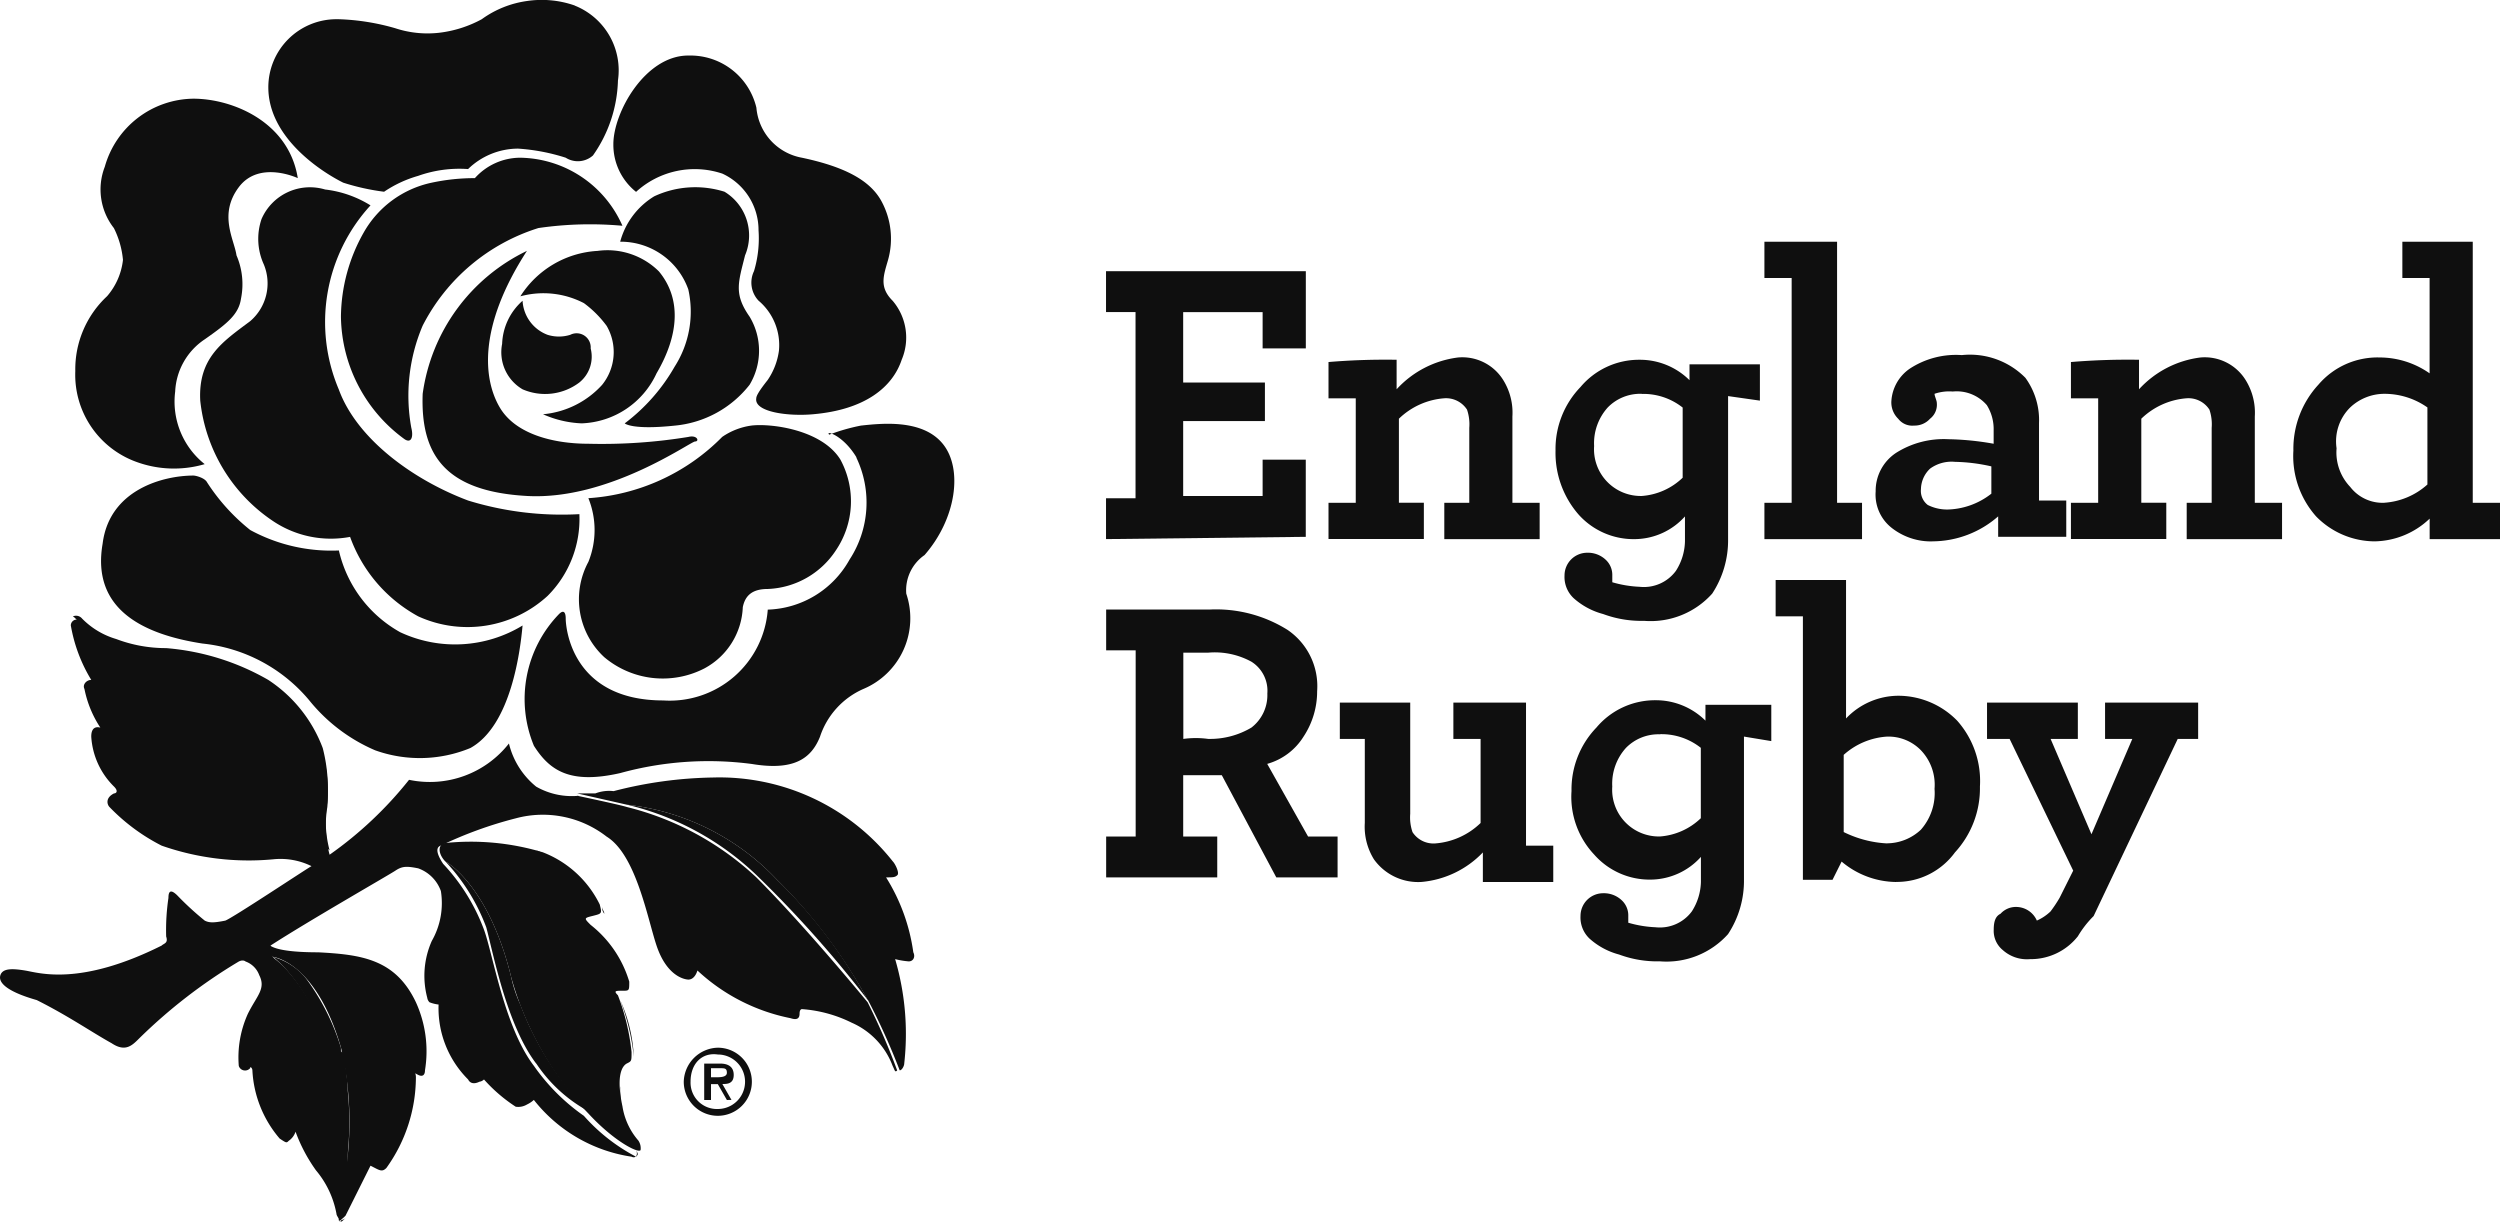
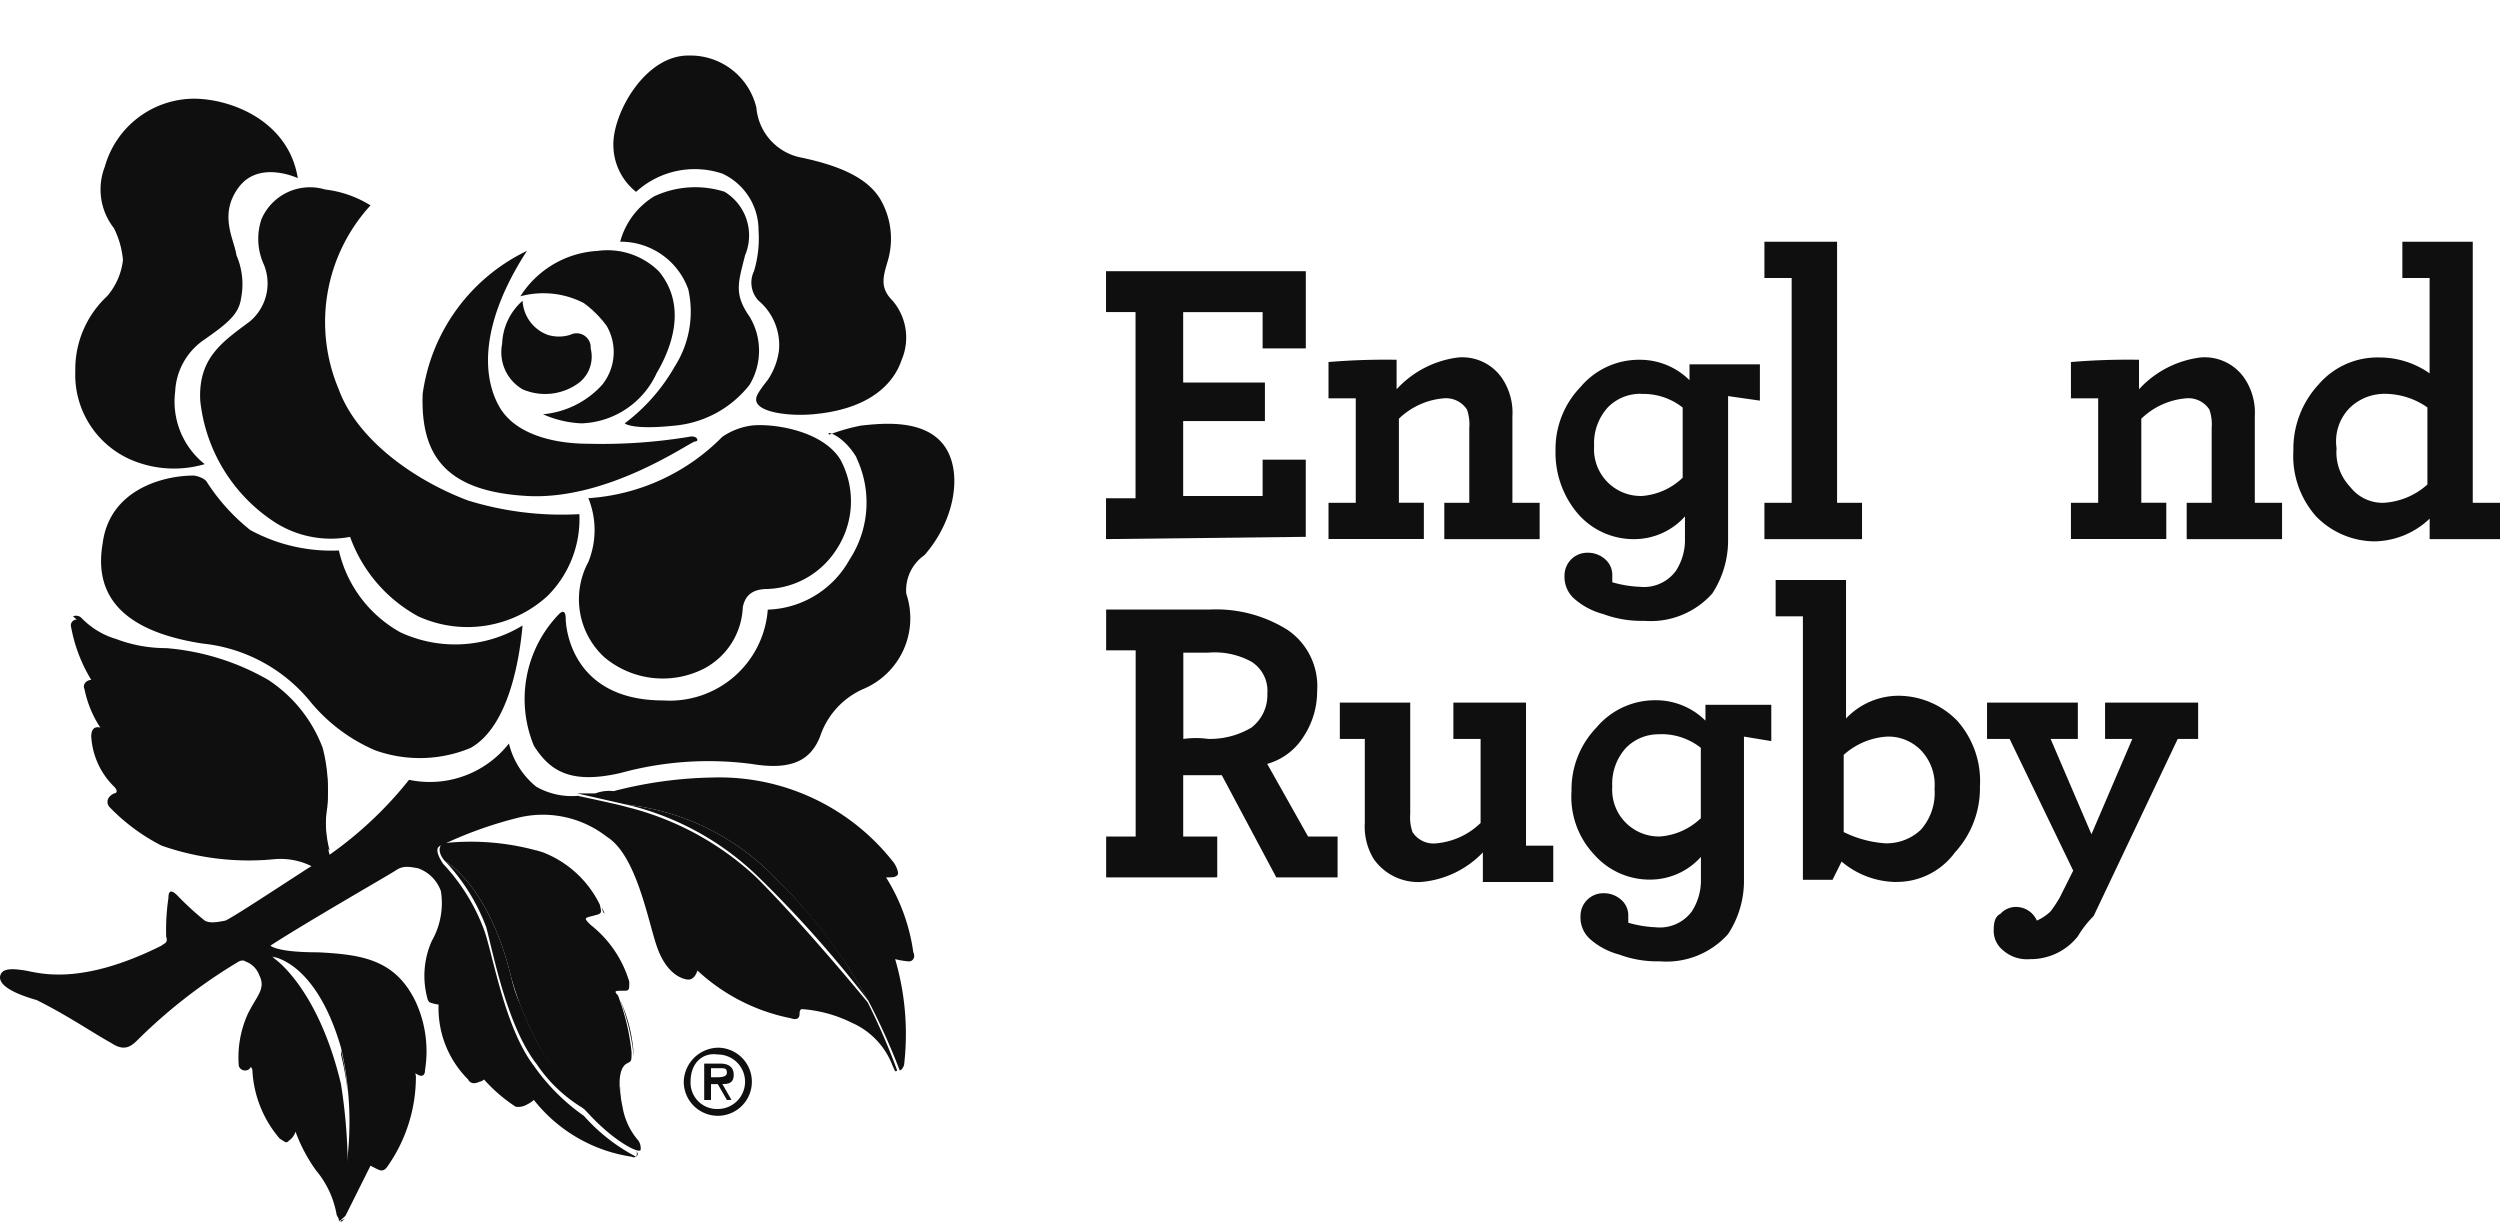
<svg xmlns="http://www.w3.org/2000/svg" id="RFU" width="95.882" height="46.886" viewBox="0 0 95.882 46.886">
  <g id="Group_1367" data-name="Group 1367" transform="translate(42.419 9.27)">
    <path id="Path_697" data-name="Path 697" d="M99.194,34.6V33.033h1.132v-7.14H99.194V24.326h7.663v2.961H105.2V25.894h-3.047v2.7h3.135v1.48h-3.135v2.873H105.2V31.553h1.655v2.96Z" transform="translate(-99.194 -23.194)" fill="#0f0f0f" />
    <path id="Path_698" data-name="Path 698" d="M121.76,32.14v1.132a3.842,3.842,0,0,1,2.351-1.219,1.846,1.846,0,0,1,1.742.871,2.374,2.374,0,0,1,.348,1.393v3.309h1.045v1.393h-3.657V37.625h.958V34.752a1.744,1.744,0,0,0-.087-.7.959.959,0,0,0-.871-.435,2.8,2.8,0,0,0-1.741.784v3.221h.957v1.393h-3.657V37.625h1.045V33.62h-1.045V32.227a26.128,26.128,0,0,1,2.612-.087" transform="translate(-110.615 -27.612)" fill="#0f0f0f" />
    <path id="Path_699" data-name="Path 699" d="M146.125,33.66v5.485a3.718,3.718,0,0,1-.609,2.09A3.17,3.17,0,0,1,142.9,42.28a4.211,4.211,0,0,1-1.567-.261,2.749,2.749,0,0,1-1.132-.609,1.115,1.115,0,0,1-.349-.871.871.871,0,0,1,.871-.871.993.993,0,0,1,.7.261.792.792,0,0,1,.261.609V40.8a4.372,4.372,0,0,0,1.045.174,1.524,1.524,0,0,0,1.393-.609,2.178,2.178,0,0,0,.349-1.132v-.958a2.612,2.612,0,0,1-1.916.871,2.83,2.83,0,0,1-2.177-.958,3.6,3.6,0,0,1-.871-2.438,3.421,3.421,0,0,1,.958-2.438,2.933,2.933,0,0,1,2.264-1.045,2.7,2.7,0,0,1,1.916.783v-.609h2.7v1.393Zm-3.309-.087a1.741,1.741,0,0,0-1.306.523,2.047,2.047,0,0,0-.523,1.48,1.792,1.792,0,0,0,1.829,1.915,2.523,2.523,0,0,0,1.567-.7V34.1a2.43,2.43,0,0,0-1.567-.523" transform="translate(-122.267 -27.739)" fill="#0f0f0f" />
    <path id="Path_700" data-name="Path 700" d="M158.241,33.086V31.692h1.045v-8.62h-1.045V21.679h2.787V31.692h.957v1.393Z" transform="translate(-132.99 -21.679)" fill="#0f0f0f" />
-     <path id="Path_701" data-name="Path 701" d="M170.388,38.977a2.431,2.431,0,0,1-1.567-.523,1.62,1.62,0,0,1-.609-1.393,1.742,1.742,0,0,1,.784-1.48,3.414,3.414,0,0,1,2-.523,10.767,10.767,0,0,1,1.741.174v-.522a1.74,1.74,0,0,0-.261-.958,1.524,1.524,0,0,0-1.306-.523,1.743,1.743,0,0,0-.7.087c0,.087.087.261.087.348a.681.681,0,0,1-.261.61.792.792,0,0,1-.61.261.679.679,0,0,1-.609-.261.872.872,0,0,1-.261-.7,1.629,1.629,0,0,1,.7-1.219,3.232,3.232,0,0,1,2-.523,2.987,2.987,0,0,1,2.438.871,2.759,2.759,0,0,1,.523,1.741V37.41h1.045V38.8h-2.612v-.783a3.84,3.84,0,0,1-2.525.958m.523-1.219a2.831,2.831,0,0,0,1.741-.609V36.1a6.791,6.791,0,0,0-1.393-.174,1.4,1.4,0,0,0-.958.261,1.106,1.106,0,0,0-.349.783.68.68,0,0,0,.261.61,1.644,1.644,0,0,0,.7.174" transform="translate(-138.694 -27.483)" fill="#0f0f0f" />
    <path id="Path_702" data-name="Path 702" d="M188.341,32.14v1.132a3.843,3.843,0,0,1,2.351-1.219,1.846,1.846,0,0,1,1.742.871,2.374,2.374,0,0,1,.348,1.393v3.309h1.045v1.393H190.17V37.625h.958V34.752a1.743,1.743,0,0,0-.087-.7.959.959,0,0,0-.871-.435,2.8,2.8,0,0,0-1.741.784v3.221h.958v1.393h-3.657V37.625h1.045V33.62h-1.045V32.227a26.128,26.128,0,0,1,2.612-.087" transform="translate(-148.723 -27.612)" fill="#0f0f0f" />
    <path id="Path_703" data-name="Path 703" d="M208.809,33.172a3.159,3.159,0,0,1-2.264-.958,3.482,3.482,0,0,1-.871-2.525,3.63,3.63,0,0,1,.958-2.525,2.978,2.978,0,0,1,2.351-1.045,3.342,3.342,0,0,1,1.915.609V23.072h-1.045V21.679h2.7V31.692H213.6v1.393h-2.7V32.3a3.123,3.123,0,0,1-2.089.871m.348-1.48a2.743,2.743,0,0,0,1.655-.7V28.035a2.865,2.865,0,0,0-1.655-.522,1.917,1.917,0,0,0-1.306.522,1.828,1.828,0,0,0-.523,1.567,1.916,1.916,0,0,0,.523,1.481,1.567,1.567,0,0,0,1.306.609" transform="translate(-160.135 -21.679)" fill="#0f0f0f" />
    <path id="Path_704" data-name="Path 704" d="M99.2,64.932V63.365h1.132v-7.14H99.2V54.658H103.2a5.163,5.163,0,0,1,2.96.784,2.612,2.612,0,0,1,1.132,2.351,3.143,3.143,0,0,1-.522,1.741,2.406,2.406,0,0,1-1.393,1.045l1.567,2.786h1.132v1.567h-2.351l-2.089-3.918h-1.481v2.351h1.306v1.567Zm3.918-5.311a3.1,3.1,0,0,0,1.655-.435,1.568,1.568,0,0,0,.609-1.306,1.315,1.315,0,0,0-.609-1.219,2.928,2.928,0,0,0-1.655-.348h-.958v3.309a3.489,3.489,0,0,1,.958,0" transform="translate(-99.195 -40.552)" fill="#0f0f0f" />
    <path id="Path_705" data-name="Path 705" d="M123.3,69.891a2.082,2.082,0,0,1-1.829-.871,2.376,2.376,0,0,1-.348-1.393V64.405h-.958V63.012h2.7v4.267a1.744,1.744,0,0,0,.087.7.958.958,0,0,0,.871.435,2.8,2.8,0,0,0,1.741-.784V64.405H124.52V63.012h2.786V68.5h1.045v1.393h-2.7V68.759a3.707,3.707,0,0,1-2.351,1.132" transform="translate(-111.198 -45.336)" fill="#0f0f0f" />
    <path id="Path_706" data-name="Path 706" d="M147.541,64.2v5.485a3.718,3.718,0,0,1-.61,2.09,3.169,3.169,0,0,1-2.612,1.045,4.214,4.214,0,0,1-1.567-.261,2.752,2.752,0,0,1-1.132-.609,1.113,1.113,0,0,1-.348-.871.87.87,0,0,1,.871-.871.993.993,0,0,1,.7.261.791.791,0,0,1,.261.609v.261a4.376,4.376,0,0,0,1.045.174,1.525,1.525,0,0,0,1.393-.609,2.183,2.183,0,0,0,.348-1.132v-.958a2.613,2.613,0,0,1-1.915.871,2.831,2.831,0,0,1-2.177-.958,3.229,3.229,0,0,1-.871-2.438,3.423,3.423,0,0,1,.958-2.438,2.935,2.935,0,0,1,2.264-1.045,2.7,2.7,0,0,1,1.915.783v-.609h2.525v1.393Zm-3.222-.087a1.741,1.741,0,0,0-1.306.523,2.047,2.047,0,0,0-.523,1.48,1.792,1.792,0,0,0,1.829,1.915,2.523,2.523,0,0,0,1.567-.7v-2.7a2.43,2.43,0,0,0-1.567-.523" transform="translate(-123.074 -45.22)" fill="#0f0f0f" />
    <path id="Path_707" data-name="Path 707" d="M163.874,63.6a3.292,3.292,0,0,1-2.089-.783l-.349.7H160.3V53.41h-1.045V52.017h2.7v5.311a2.779,2.779,0,0,1,2-.871,3.162,3.162,0,0,1,2.264.958,3.483,3.483,0,0,1,.871,2.525,3.631,3.631,0,0,1-.958,2.525,2.758,2.758,0,0,1-2.264,1.132m-.348-1.48a1.915,1.915,0,0,0,1.306-.523,2.124,2.124,0,0,0,.523-1.567,1.915,1.915,0,0,0-.523-1.48,1.741,1.741,0,0,0-1.306-.523,2.746,2.746,0,0,0-1.655.7v2.961a4.256,4.256,0,0,0,1.655.435" transform="translate(-133.573 -39.043)" fill="#0f0f0f" />
    <path id="Path_708" data-name="Path 708" d="M181.679,71.981a2.3,2.3,0,0,1-1.829.871,1.386,1.386,0,0,1-1.045-.348.95.95,0,0,1-.348-.784c0-.348.087-.523.261-.609a.794.794,0,0,1,.61-.261.871.871,0,0,1,.783.523,1.829,1.829,0,0,0,.523-.349,5.138,5.138,0,0,0,.348-.522l.523-1.045-2.438-5.05H178.2V63.012h3.483v1.393h-1.045l1.567,3.657,1.567-3.657h-1.045V63.012h3.57v1.393h-.783L182.288,71.2a3.854,3.854,0,0,0-.609.784" transform="translate(-144.411 -45.336)" fill="#0f0f0f" />
  </g>
  <g id="Group_1368" data-name="Group 1368" transform="translate(0 0)">
    <path id="Path_676" data-name="Path 676" d="M12.989,78.6c.087.087.087.087.261-.087a.322.322,0,0,1-.261.087m-.087-.261a3.6,3.6,0,0,0-.784-1.654,6.186,6.186,0,0,1-.783-1.481.68.68,0,0,1-.261.349c-.087.087-.087.087-.349-.087a4.353,4.353,0,0,1-1.045-2.612c0-.087-.087-.174-.087-.087a.253.253,0,0,1-.435-.087,4.046,4.046,0,0,1,.349-2c.348-.7.7-.958.435-1.481a.871.871,0,0,0-.523-.522s-.087-.087-.261,0a20.252,20.252,0,0,0-3.831,2.96c-.261.261-.522.523-1.045.174-.783-.435-1.655-1.045-2.873-1.655-1.219-.348-1.48-.7-1.393-.958s.435-.261.958-.174,2.09.609,5.225-.958c.087-.087.261-.087.174-.348a8.427,8.427,0,0,1,.087-1.48c0-.261.087-.349.349-.087a11.356,11.356,0,0,0,1.045.958c.174.087.349.087.784,0,.261-.087,3.135-2,3.309-2.09a2.686,2.686,0,0,0-1.481-.261A10.083,10.083,0,0,1,6.2,64.233a7.476,7.476,0,0,1-2-1.481c-.087-.087-.174-.348.174-.523.087,0,.174-.087,0-.261A2.933,2.933,0,0,1,3.5,60.053c0-.087,0-.435.348-.348a4.153,4.153,0,0,1-.609-1.481c-.087-.174.087-.348.261-.348a5.939,5.939,0,0,1-.784-2.09A.226.226,0,0,1,3.15,55.7a3.041,3.041,0,0,0,1.306.783,5.379,5.379,0,0,0,1.916.349A9.343,9.343,0,0,1,10.29,58.05a5.382,5.382,0,0,1,2.09,2.612,6.267,6.267,0,0,1,.174,2.09,4.355,4.355,0,0,0,.087,1.829,14.685,14.685,0,0,0,3.047-2.873,3.857,3.857,0,0,0,3.831-1.393,3.057,3.057,0,0,0,1.045,1.655,2.755,2.755,0,0,0,1.655.348h-.087s1.655.349,1.916.435a11.2,11.2,0,0,1,4.963,2.7c1.915,1.916,4.266,4.789,4.266,4.789a25.117,25.117,0,0,1,1.132,2.612c-.087.087-.087,0-.174-.174a2.924,2.924,0,0,0-1.567-1.655,5.116,5.116,0,0,0-1.915-.523s-.087,0-.087.174-.087.261-.348.174a7.338,7.338,0,0,1-3.57-1.829s-.087.349-.349.349c0,0-.783,0-1.219-1.306-.349-1.045-.784-3.483-1.916-4.179a3.987,3.987,0,0,0-3.483-.7,15.455,15.455,0,0,0-2.873,1.045,8.183,8.183,0,0,1,1.219-.087,8.183,8.183,0,0,0-1.219.087c-.261.087-.087.435.087.7a7.527,7.527,0,0,1,1.567,2.525c.349.958.784,3.744,1.916,5.225a7.734,7.734,0,0,0,1.915,1.915,7.016,7.016,0,0,0,2,1.567c.087-.087.087-.087,0-.261.087.174,0,.349-.174.261a5.866,5.866,0,0,1-3.744-2.177,1.08,1.08,0,0,1-.261.174.652.652,0,0,1-.435.087A6.019,6.019,0,0,1,18.562,73.2a.3.3,0,0,1-.174.087c-.174.087-.348.087-.435-.087a3.856,3.856,0,0,1-1.132-2.873,1.376,1.376,0,0,1-.348-.087.3.3,0,0,1-.087-.174,3.29,3.29,0,0,1,.174-2.177,2.925,2.925,0,0,0,.349-1.915,1.437,1.437,0,0,0-.871-.871c-.436-.087-.61-.087-.871.087s-3.309,1.916-4.789,2.873a.487.487,0,0,0,.174.523s1.655,1.132,2.525,4.789a21.2,21.2,0,0,1,.261,3.483,16.568,16.568,0,0,0-.261,1.829c-.087-.174-.174-.261-.174-.349m11.581-2.612a6.294,6.294,0,0,1-.61-1.306,3.9,3.9,0,0,1-.087-.958,1.945,1.945,0,0,0,.087.958,6.294,6.294,0,0,0,.61,1.306m-4.528-5.311a12.814,12.814,0,0,0,2.612,4.093,11.677,11.677,0,0,1-2.612-4.093m-6.879,1.829v-.174a9.413,9.413,0,0,1,.261,1.655,10.648,10.648,0,0,0-.261-1.48m11.232.087a5.916,5.916,0,0,0-.523-2.177c-.087-.087-.087-.174,0-.174-.087,0-.087.087,0,.174a8.589,8.589,0,0,1,.523,2.177M10.464,68.412a2.448,2.448,0,0,1,1.306.871,3.405,3.405,0,0,0-1.306-.871m6.618-3.57s1.654.871,2.525,4.441c-.871-3.57-2.525-4.441-2.525-4.441m6.008,1.741a4.058,4.058,0,0,0-2.177-2c-.087-.087-.174-.087-.349-.174.087.087.261.087.349.174a4.058,4.058,0,0,1,2.177,2c0,.087.087.174.087.261a.383.383,0,0,1-.087-.261" transform="translate(0 -31.8)" fill="#0f0f0f" />
    <path id="Path_677" data-name="Path 677" d="M61.2,74.874a10.783,10.783,0,0,0-4.963-2.7,9.334,9.334,0,0,1,5.747,2.873,18.848,18.848,0,0,1,3.483,4.615A44.313,44.313,0,0,0,61.2,74.874" transform="translate(-32.185 -41.31)" fill="#0f0f0f" />
-     <path id="Path_678" data-name="Path 678" d="M26.994,90.605c-.871-3.657-2.525-4.789-2.525-4.789a2.446,2.446,0,0,1,1.306.871A8.791,8.791,0,0,1,27.081,89.3v.087c0,.087,0,.087.087.087a9.626,9.626,0,0,1,.174,1.48A11.752,11.752,0,0,1,27.256,94a20.294,20.294,0,0,0-.261-3.4" transform="translate(-14.005 -49.117)" fill="#0f0f0f" />
    <path id="Path_679" data-name="Path 679" d="M7.977,57.311A14.164,14.164,0,0,0,11.2,61.055c2,1.393.522.435,3.221,2.351A11.105,11.105,0,0,1,16.6,65.06L15.03,64.016s-1.654-1.045-3.483-2.264a12.755,12.755,0,0,1-3.57-4.441" transform="translate(-4.566 -32.802)" fill="#0f0f0f" />
    <path id="Path_680" data-name="Path 680" d="M43.427,85.014c-1.132-1.48-1.655-4.267-1.915-5.225a7.525,7.525,0,0,0-1.567-2.525s1.654.871,2.525,4.441a4.893,4.893,0,0,0,.349,1.045,11.677,11.677,0,0,0,2.612,4.093,5.626,5.626,0,0,1-2-1.829" transform="translate(-22.862 -44.223)" fill="#0f0f0f" />
-     <path id="Path_681" data-name="Path 681" d="M35.817.216a2.673,2.673,0,0,1,1.655,2.873,5.223,5.223,0,0,1-.958,2.873.87.87,0,0,1-1.045.087A7.571,7.571,0,0,0,33.64,5.7a2.76,2.76,0,0,0-1.916.784,4.728,4.728,0,0,0-1.915.261,4.558,4.558,0,0,0-1.306.609,8.647,8.647,0,0,1-1.567-.348c-.871-.435-2.873-1.742-2.873-3.657A2.612,2.612,0,0,1,26.672.737l.089,0a8.735,8.735,0,0,1,2.177.348,3.944,3.944,0,0,0,1.654.174A4.517,4.517,0,0,0,32.247.738a3.869,3.869,0,0,1,1.741-.7,3.834,3.834,0,0,1,1.829.174" transform="translate(-13.772 0)" fill="#0f0f0f" />
    <path id="Path_682" data-name="Path 682" d="M57.884,4.983a2.6,2.6,0,0,1,2.612,2A2.133,2.133,0,0,0,62.238,8.9c1.654.349,2.612.871,3.047,1.655a3.013,3.013,0,0,1,.261,2.264c-.174.609-.349,1.045.174,1.567a2.177,2.177,0,0,1,.348,2.264c-.348,1.045-1.393,1.915-3.4,2.09-.958.087-2.264-.087-2.177-.61,0-.087.087-.261.435-.7a2.608,2.608,0,0,0,.435-1.132,2.228,2.228,0,0,0-.783-1.915,1.01,1.01,0,0,1-.174-1.132,4.366,4.366,0,0,0,.174-1.567A2.385,2.385,0,0,0,59.19,9.511a3.335,3.335,0,0,0-3.309.7,2.308,2.308,0,0,1-.871-1.829c0-1.219,1.219-3.4,2.873-3.4" transform="translate(-31.486 -2.852)" fill="#0f0f0f" />
    <path id="Path_683" data-name="Path 683" d="M59.751,39.3a4,4,0,0,1-.261,3.918,3.718,3.718,0,0,1-3.135,1.916,3.77,3.77,0,0,1-4.005,3.483c-3.57,0-3.744-2.873-3.744-3.135s-.087-.348-.261-.174a4.686,4.686,0,0,0-.958,5.05c.61.958,1.393,1.48,3.309,1.045a12.725,12.725,0,0,1,5.05-.349c1.567.261,2.264-.174,2.612-1.045a3.04,3.04,0,0,1,1.655-1.829,2.942,2.942,0,0,0,1.654-3.657,1.638,1.638,0,0,1,.7-1.481c1.219-1.393,1.481-3.309.7-4.267s-2.351-.783-3.135-.7a7.3,7.3,0,0,0-1.219.349c-.174-.174.522,0,1.045.871" transform="translate(-26.909 -21.753)" fill="#0f0f0f" />
    <path id="Path_684" data-name="Path 684" d="M25.226,48.4c-.087.958-.435,3.831-2,4.7a5.069,5.069,0,0,1-3.657.087,6.566,6.566,0,0,1-2.525-1.916,6.149,6.149,0,0,0-4.093-2.177c-2.264-.349-4.267-1.306-3.831-3.831.261-2.09,2.351-2.612,3.483-2.612.087,0,.435.087.523.261a7.63,7.63,0,0,0,1.655,1.828,6.511,6.511,0,0,0,3.4.784,4.823,4.823,0,0,0,2.351,3.135,4.972,4.972,0,0,0,4.7-.261" transform="translate(-5.184 -24.412)" fill="#0f0f0f" />
    <path id="Path_685" data-name="Path 685" d="M11.279,8.852c1.48,0,3.657.871,4.005,3.047,0,0-1.48-.7-2.264.349s-.174,2-.087,2.612a2.79,2.79,0,0,1,.174,1.655c-.087.609-.523.957-1.393,1.567a2.543,2.543,0,0,0-1.132,2,3.065,3.065,0,0,0,1.132,2.786A4.188,4.188,0,0,1,9.1,22.784,3.553,3.553,0,0,1,6.751,19.3a3.833,3.833,0,0,1,1.219-2.873,2.552,2.552,0,0,0,.609-1.393,3.414,3.414,0,0,0-.348-1.219,2.4,2.4,0,0,1-.349-2.351,3.57,3.57,0,0,1,3.4-2.612" transform="translate(-3.863 -5.067)" fill="#0f0f0f" />
    <path id="Path_686" data-name="Path 686" d="M20.3,18.07a2.357,2.357,0,0,0,.087,1.741,1.907,1.907,0,0,1-.523,2.177c-1.045.784-2,1.393-1.915,3.048a6.364,6.364,0,0,0,2.786,4.615,3.982,3.982,0,0,0,2.961.61,5.644,5.644,0,0,0,2.612,3.047,4.546,4.546,0,0,0,4.963-.784,4.172,4.172,0,0,0,1.219-3.135,12.189,12.189,0,0,1-4.267-.522c-2.09-.784-4.267-2.351-4.963-4.267a6.619,6.619,0,0,1,1.219-7.053,4.21,4.21,0,0,0-1.741-.609A2.024,2.024,0,0,0,20.3,18.07" transform="translate(-10.269 -9.67)" fill="#0f0f0f" />
-     <path id="Path_687" data-name="Path 687" d="M41.374,16.758a4.353,4.353,0,0,0-3.918-2.612,2.342,2.342,0,0,0-1.742.783,7.848,7.848,0,0,0-1.654.174,3.928,3.928,0,0,0-2.612,1.916,6.657,6.657,0,0,0-.871,3.221,5.9,5.9,0,0,0,2.438,4.7c.261.174.349-.087.261-.435a6.863,6.863,0,0,1,.435-3.918,7.5,7.5,0,0,1,4.441-3.744,13.766,13.766,0,0,1,3.222-.087" transform="translate(-17.501 -8.097)" fill="#0f0f0f" />
    <path id="Path_688" data-name="Path 688" d="M41.905,22.494A7.163,7.163,0,0,0,37.9,27.979c-.087,2.351.871,3.744,4.005,3.918s6.269-2.09,6.443-2.09.087-.261-.261-.174a20.557,20.557,0,0,1-3.831.261c-1.306,0-2.786-.349-3.4-1.393s-.871-3.047,1.045-6.008" transform="translate(-21.689 -12.875)" fill="#0f0f0f" />
    <path id="Path_689" data-name="Path 689" d="M51.974,23.242c.871,1.045.783,2.438-.087,3.918a3.291,3.291,0,0,1-2.873,1.916,4.05,4.05,0,0,1-1.48-.349A3.483,3.483,0,0,0,49.8,27.6a2,2,0,0,0,.174-2.264,4.09,4.09,0,0,0-.871-.871,3.367,3.367,0,0,0-2.438-.261,3.753,3.753,0,0,1,2.961-1.742,2.8,2.8,0,0,1,2.351.784" transform="translate(-26.708 -12.839)" fill="#0f0f0f" />
    <path id="Path_690" data-name="Path 690" d="M45.775,26.973a2.31,2.31,0,0,0-.784,1.655,1.647,1.647,0,0,0,.784,1.741,2.176,2.176,0,0,0,2.177-.261,1.271,1.271,0,0,0,.435-1.306.54.54,0,0,0-.783-.523,1.454,1.454,0,0,1-.871,0,1.48,1.48,0,0,1-.958-1.306" transform="translate(-25.733 -15.438)" fill="#0f0f0f" />
    <path id="Path_691" data-name="Path 691" d="M59.627,16.967a1.961,1.961,0,0,1,.784,2.438c-.261,1.045-.436,1.48.174,2.351a2.534,2.534,0,0,1,0,2.612,4.127,4.127,0,0,1-2.873,1.567c-1.655.174-1.916-.087-1.916-.087a7.152,7.152,0,0,0,1.916-2.177,3.91,3.91,0,0,0,.522-2.961,2.751,2.751,0,0,0-2.612-1.829,2.925,2.925,0,0,1,1.306-1.741,3.727,3.727,0,0,1,2.7-.174" transform="translate(-31.836 -9.611)" fill="#0f0f0f" />
    <path id="Path_692" data-name="Path 692" d="M52.285,40.937a3.257,3.257,0,0,1,0,2.438,3.022,3.022,0,0,0,.609,3.657,3.483,3.483,0,0,0,3.831.435,2.788,2.788,0,0,0,1.481-2.351c.087-.435.348-.7.957-.7a3.273,3.273,0,0,0,2.612-1.48,3.352,3.352,0,0,0,.174-3.483c-.7-1.132-2.612-1.393-3.4-1.306a2.609,2.609,0,0,0-1.132.436,7.934,7.934,0,0,1-5.137,2.351" transform="translate(-29.718 -21.827)" fill="#0f0f0f" />
    <path id="Path_693" data-name="Path 693" d="M62.9,78.26a19.94,19.94,0,0,0-3.483-4.615,9.335,9.335,0,0,0-5.747-2.874l-1.915-.435h.7a1.5,1.5,0,0,1,.7-.087,16.093,16.093,0,0,1,3.831-.523,8.472,8.472,0,0,1,6.879,3.222c.087.087.261.435.174.522s-.174.087-.435.087a7.29,7.29,0,0,1,1.045,2.873c.087.174,0,.349-.174.349a3.093,3.093,0,0,1-.523-.087,10.19,10.19,0,0,1,.349,4.005c0,.087-.087.261-.174.261a25.446,25.446,0,0,0-1.219-2.7" transform="translate(-29.621 -39.907)" fill="#0f0f0f" />
    <path id="Path_694" data-name="Path 694" d="M26.737,95.218A16.566,16.566,0,0,1,27,93.389a12.58,12.58,0,0,0-.174-4.789c-.958-3.309-2.612-3.483-2.612-3.483s-.261-.087-.174-.522c0,0,0,.348,1.915.348,1.655.087,2.961.261,3.744,1.915a4.537,4.537,0,0,1,.348,2.612c0,.174-.087.261-.261.174s-.087-.087-.087.087a5.982,5.982,0,0,1-1.132,3.483c-.174.174-.261.087-.609-.087L27,95.044c-.087.087-.174.174-.261.174" transform="translate(-13.748 -48.419)" fill="#0f0f0f" />
    <path id="Path_695" data-name="Path 695" d="M6.551,55.245a.3.3,0,0,1,.348.087,3.04,3.04,0,0,0,1.306.783,5.378,5.378,0,0,0,1.915.349,9.345,9.345,0,0,1,3.918,1.219A5.381,5.381,0,0,1,16.129,60.3a6.267,6.267,0,0,1,.174,2.09,4.354,4.354,0,0,0,.087,1.829l-.523-.435a19.8,19.8,0,0,0-2.177-1.655c-2.438-1.654-1.567-1.132-3.222-2.351a14.119,14.119,0,0,1-3.221-3.744c-.174-.087-.523-.7-.7-.784" transform="translate(-3.75 -31.607)" fill="#0f0f0f" />
    <path id="Path_696" data-name="Path 696" d="M45.134,85.918a12.419,12.419,0,0,1-2.961-5.225c-.871-3.57-2.525-4.441-2.525-4.441-.174-.174-.349-.522-.087-.7a9.577,9.577,0,0,1,3.831.349,4.058,4.058,0,0,1,2.177,2c.087.348.087.348-.261.435s-.348.087-.087.348a4.354,4.354,0,0,1,1.48,2.177c0,.348,0,.348-.261.348s-.348,0-.174.174a8.574,8.574,0,0,1,.523,2.177c0,.348,0,.348-.174.435s-.435.435-.174,1.654a2.61,2.61,0,0,0,.609,1.306.522.522,0,0,1,.087.349C47.137,87.486,46.179,87.05,45.134,85.918Z" transform="translate(-22.567 -43.211)" fill="#0f0f0f" />
    <path id="Path_709" data-name="Path 709" d="M61.323,95.267a1.341,1.341,0,0,1,1.306-1.306,1.306,1.306,0,1,1-1.306,1.306m.261,0a1.011,1.011,0,0,0,.974,1.045h.071a1.045,1.045,0,0,0,0-2.09c-.609-.087-1.045.348-1.045,1.045m1.393.7-.348-.609h-.261v.609h-.261V94.57h.609c.261,0,.523.087.523.435s-.261.349-.435.349l.349.609Zm-.609-.871h.174c.174,0,.435,0,.435-.174s-.087-.174-.261-.174h-.348Z" transform="translate(-35.099 -53.779)" fill="#0f0f0f" />
  </g>
</svg>